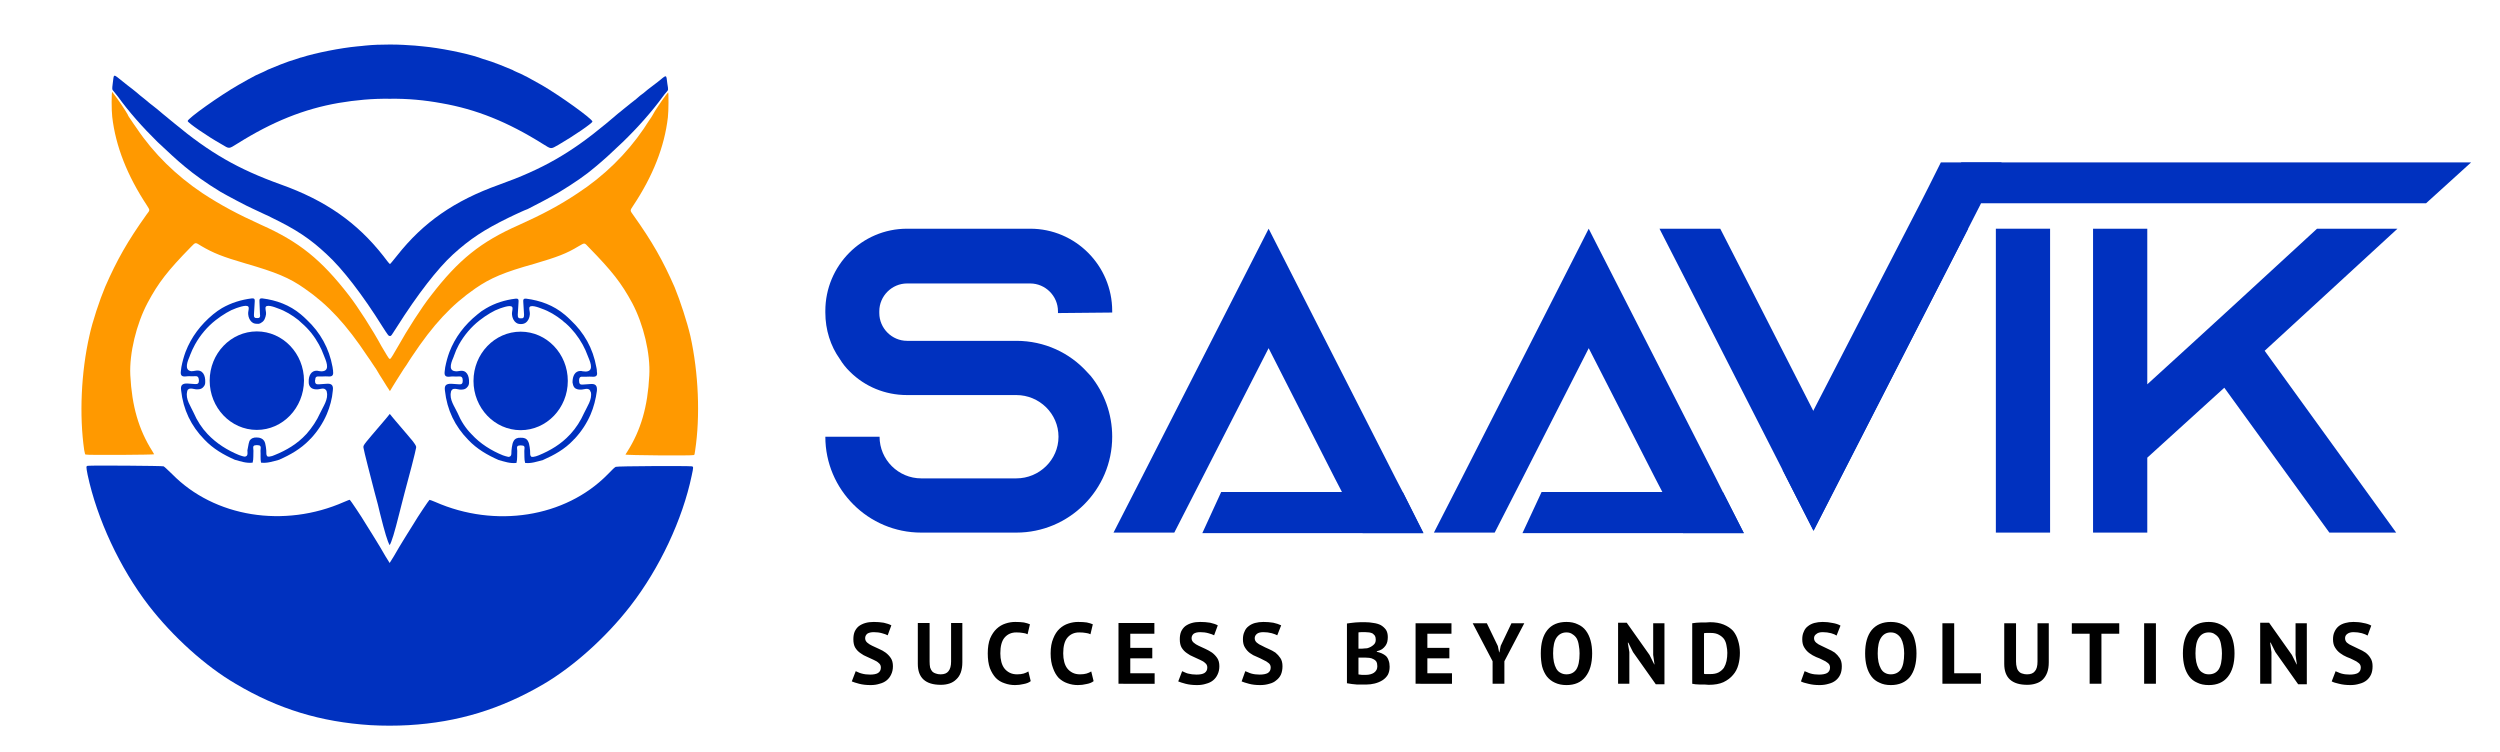
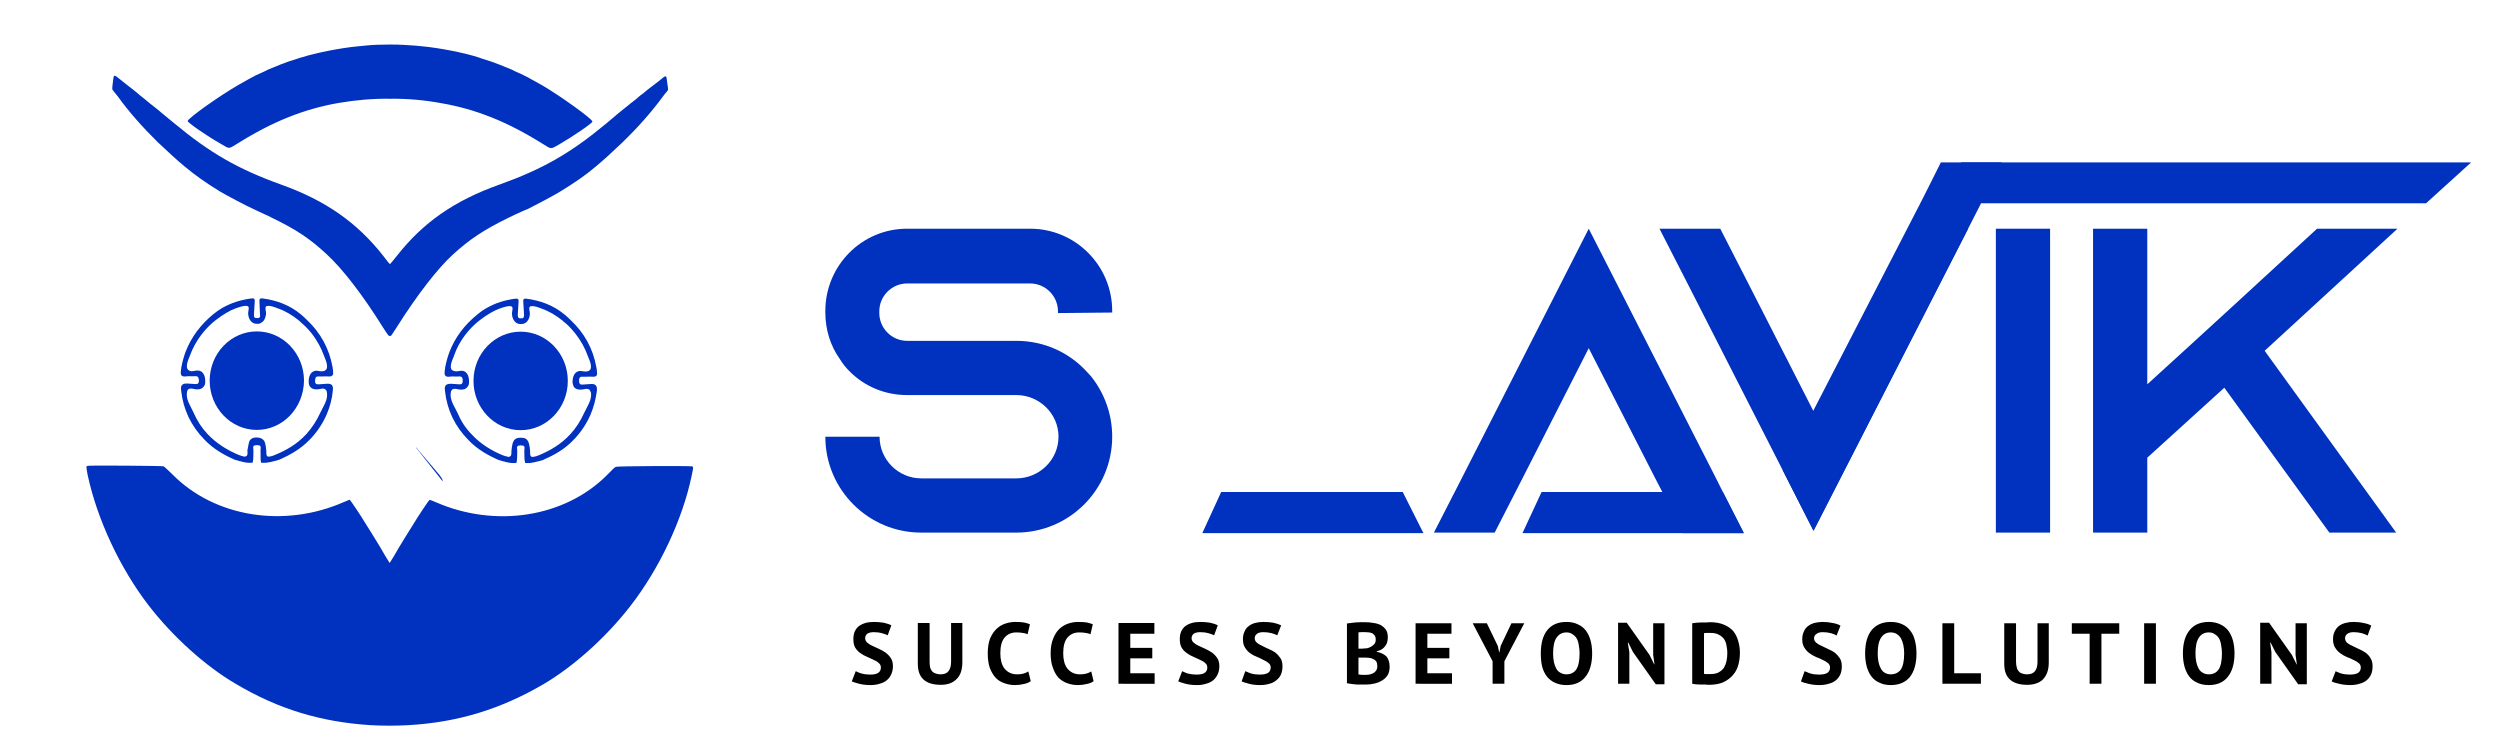
<svg xmlns="http://www.w3.org/2000/svg" version="1.2" viewBox="0 0 952 287" width="133" height="40">
  <title>Illustrator file</title>
  <style>
		.s0 { fill: #0031bf } 
		.s1 { fill: #000000 } 
		.s2 { fill: #ff9900 } 
	</style>
  <g id="_Artboards_">
	</g>
  <g id="Layer 1">
    <g id="&lt;Group&gt;">
      <g id="&lt;Group&gt;">
			</g>
      <g id="&lt;Group&gt;">
			</g>
    </g>
    <g id="&lt;Group&gt;">
      <g id="&lt;Group&gt;">
			</g>
    </g>
    <g id="&lt;Group&gt;">
      <g id="&lt;Group&gt;">
			</g>
    </g>
    <g id="&lt;Group&gt;">
      <g id="&lt;Group&gt;">
			</g>
    </g>
    <g id="&lt;Group&gt;">
      <g id="&lt;Group&gt;">
			</g>
      <g id="&lt;Group&gt;">
			</g>
    </g>
    <g id="&lt;Group&gt;">
      <g id="&lt;Group&gt;">
			</g>
      <g id="&lt;Group&gt;">
			</g>
    </g>
    <g id="&lt;Group&gt;">
      <g id="&lt;Group&gt;">
        <g id="&lt;Group&gt;">
				</g>
        <g id="&lt;Group&gt;">
				</g>
      </g>
      <g id="&lt;Group&gt;">
        <g id="&lt;Group&gt;">
          <g id="&lt;Group&gt;">
					</g>
          <g id="&lt;Group&gt;">
					</g>
        </g>
      </g>
    </g>
    <g id="&lt;Group&gt;">
      <g id="&lt;Group&gt;">
        <g id="&lt;Group&gt;">
				</g>
        <g id="&lt;Group&gt;">
				</g>
      </g>
      <g id="&lt;Group&gt;">
        <g id="&lt;Group&gt;">
				</g>
        <g id="&lt;Group&gt;">
				</g>
      </g>
    </g>
    <g id="&lt;Group&gt;">
      <g id="&lt;Group&gt;">
        <g id="&lt;Group&gt;">
				</g>
        <g id="&lt;Group&gt;">
				</g>
      </g>
      <g id="&lt;Group&gt;">
        <g id="&lt;Group&gt;">
				</g>
        <g id="&lt;Group&gt;">
				</g>
      </g>
      <g id="Folder 1">
        <path id="&lt;Compound Path&gt;" class="s0" d="m402.7 119.5v-0.7c0-5.8-4.8-10.6-10.6-10.6h-47c-5.8 0-10.6 4.8-10.6 10.6v0.7c0 5.8 4.8 10.6 10.6 10.6h41.7c10.8 0 20.4 4.6 27 11.9 0.5 0.5 0.9 1 1.4 1.5 5.1 6.3 8.2 14.4 8.2 23.2 0 20.2-16.4 36.6-36.6 36.6h-36.3c-20.2 0-36.6-16.4-36.6-36.6h20.7c0 8.8 7.2 15.9 15.9 15.9h36.3c8.8 0 16.1-7.1 16.1-15.9 0-8.8-7.3-15.9-16.1-15.9h-41.7c-8.5 0-16.1-3.3-21.7-8.8q-2.3-2.2-4-5c-3.5-4.9-5.5-11.1-5.5-17.7v-0.6c0-17.3 13.9-31.4 31.2-31.4h47c17.3 0 31.3 14.1 31.3 31.4v0.6z" />
        <path id="&lt;Compound Path&gt;" class="s0" d="m750.1 87.3h-22.7l-10.6 20.7-25.3 49.8-0.5-1-24.9-48.8-10.6-20.7h-23.2l10.6 20.7 36.4 71.4 11.8 23.2z" />
        <path id="&lt;Compound Path&gt;" class="s0" d="m760.7 203.3v-116h20.7v116z" />
        <path id="&lt;Compound Path&gt;" class="s0" d="m762.9 62l-7.9 15.6-0.2 0.5-4.7 9.2-59 115.3-11.8-23.2 11.7-22.6 40.6-78.7 3.4-6.7 2.3-4.6 2.4-4.8z" />
        <path id="&lt;Compound Path&gt;" class="s0" d="m914 87.3h-30.7l-32.3 29.7-15.4 14.1-17.1 15.6v-59.4h-20.7v116h20.7v-28.6l29.4-26.7 40.1 55.3h25.5l-50.2-69.4z" />
        <path id="&lt;Path&gt;" class="s0" d="m899.1 62h43l-17.2 15.6h-184.6l7.2-15.6h145.9" />
        <path id="&lt;Compound Path&gt;" class="s0" d="m656.5 187.8l-2.6-5.2-48.6-95.3-48.5 95.3-10.6 20.7h23.2l10.6-20.7 25.3-49.7 25.4 49.7 2.7 5.2 7.9 15.7h23.2z" />
        <path id="&lt;Path&gt;" class="s0" d="m664.5 203.5h-84.5l7.3-15.7h69.2z" />
-         <path id="&lt;Compound Path&gt;" class="s0" d="m534.3 187.8l-2.7-5.2-48.5-95.3-48.6 95.3-10.6 20.7h23.2l10.6-20.7 25.4-49.7 25.3 49.7 2.7 5.2 7.9 15.7h23.2z" />
        <path id="&lt;Path&gt;" class="s0" d="m542.2 203.5h-84.4l7.2-15.7h69.3z" />
        <path id="&lt;Path&gt;" class="s0" d="m942.1 62l-17.2 15.6" />
-         <path id="&lt;Path&gt;" class="s0" d="m157.7 170.9c-0.1 1-3 12.2-4.4 17.2-0.7 2.9-1.7 6.4-2 7.8-1.9 7.6-2.9 10.8-3.7 12.2-0.8-1.4-1.8-4.6-3.7-12.2-0.3-1.4-1.2-5-2-7.8-1.3-5-4.2-16.2-4.3-17.2-0.1-0.6 0-0.9 1.2-2.4 0.9-1.1 1.9-2.3 6.7-7.9 0.9-1.1 1.8-2.1 1.9-2.3 0.1-0.1 0.1-0.2 0.2-0.2q0-0.1 0.1-0.1 0 0 0 0.1 0 0 0 0c0.1 0 0.1 0.1 0.2 0.2 0.1 0.2 1 1.2 1.9 2.3 4.8 5.6 5.8 6.8 6.7 7.9 1.1 1.5 1.3 1.9 1.2 2.4z" />
+         <path id="&lt;Path&gt;" class="s0" d="m157.7 170.9q0-0.1 0.1-0.1 0 0 0 0.1 0 0 0 0c0.1 0 0.1 0.1 0.2 0.2 0.1 0.2 1 1.2 1.9 2.3 4.8 5.6 5.8 6.8 6.7 7.9 1.1 1.5 1.3 1.9 1.2 2.4z" />
        <path id="&lt;Path&gt;" class="s1" d="m147.7 158q-0.1 0-0.1 0.1 0-0.1 0.1-0.1z" />
        <path id="&lt;Path&gt;" class="s0" d="m262.9 181.5c-3.5 16.8-12.3 35.5-23.4 49.8-9.2 11.9-21.7 23.1-33.1 29.8-16.4 9.6-32.7 14.6-51.6 15.7q-3.5 0.2-7.2 0.2h-0.1q-3.7 0-7.2-0.2c-18.9-1.2-35.2-6.1-51.5-15.8-11.5-6.7-24-18-33.2-29.9-11-14.3-19.7-33-23.3-49.9-0.6-3.1-0.6-3.3 0.1-3.4 1.8-0.2 28.5 0 28.9 0.2 0.5 0.3 1.1 0.9 3.3 3 16.1 16.4 42.7 20.7 65.6 10.6 1.2-0.5 2.1-0.9 2.2-0.8 0.2 0.1 4.4 6.3 6.1 9.2 0.6 0.9 1.7 2.7 2.5 4 0.8 1.2 2.1 3.5 3 4.9 1.2 2.2 2.9 4.9 3.6 6 0.7-1.1 2.4-3.8 3.6-6 0.9-1.4 2.2-3.7 3-4.9 0.8-1.3 1.9-3.1 2.5-4 1.7-2.9 5.9-9.1 6.1-9.2 0.1 0 1.1 0.3 2.2 0.8 22.9 10.1 49.6 5.9 65.7-10.4 2.1-2.2 2.8-2.8 3.2-3 0.5-0.3 27.1-0.4 29-0.2 0.7 0.1 0.7 0.3 0 3.5z" />
        <path id="&lt;Path&gt;" class="s0" d="m253.3 35.1c-0.4 0.4-1.1 1.3-1.6 2-4.1 5.6-9.5 11.7-15.2 17.2-4.4 4.2-7 6.6-10.5 9.5-3.5 3-8 6.1-13.6 9.5-2.1 1.3-10.6 5.8-12.1 6.5-1.4 0.5-3.9 1.7-5 2.2-0.5 0.2-1.5 0.7-2.3 1.1-9.4 4.6-14.7 8.1-21.2 14-5.9 5.4-13.6 15.3-21.5 27.8-1.8 2.8-2.2 3.6-2.6 3.3-0.4 0.3-0.9-0.5-2.7-3.3-7.8-12.5-15.5-22.4-21.4-27.8-6.4-6-11.7-9.5-21.2-14.1-0.7-0.4-1.8-0.9-2.3-1.1-1-0.5-3.6-1.7-4.9-2.3-1.5-0.6-10-5.1-12.2-6.4-5.6-3.4-10-6.6-13.6-9.6-3.4-2.8-6-5.3-10.4-9.4-5.7-5.6-11.1-11.7-15.1-17.3-0.6-0.7-1.3-1.6-1.6-2-0.7-0.8-0.7-0.7-0.4-3.1 0.5-3.8 0-3.7 3.8-0.7 1 0.8 2.6 2.1 3.7 2.9 1.1 0.9 2.4 1.9 2.9 2.4 0.5 0.4 2.3 1.8 3.8 3.1 1.6 1.2 3.7 2.9 4.7 3.8 1 0.8 3 2.5 4.5 3.7 13.6 11.3 24.3 17.5 40.7 23.4 17.1 6.1 29.1 14.5 39.1 27.2 1.3 1.7 2.1 2.8 2.6 3.2q0 0 0 0c0.5-0.4 1.3-1.5 2.7-3.2 10-12.7 21.9-21 39-27.1 16.5-5.9 27.2-12 40.8-23.3 1.5-1.3 3.5-2.9 4.5-3.8 1-0.8 3.1-2.5 4.7-3.8 1.6-1.2 3.3-2.6 3.8-3.1 0.6-0.4 1.9-1.4 2.9-2.3 1.1-0.8 2.8-2.1 3.8-2.9 3.7-3 3.2-3 3.7 0.7 0.4 2.4 0.4 2.3-0.3 3.1z" />
-         <path id="&lt;Path&gt;" class="s2" d="m264.2 172c-0.2 1.4-0.2 1.6-0.5 1.7-0.6 0.3-26.2 0.1-26.1-0.2 0.1-0.1 0.4-0.6 0.7-1.1 5.2-8.2 7.8-17.2 8.4-29 0.5-8.3-2.2-19.6-6.5-27.7-4.1-7.6-7.7-12.2-16.5-21.2-1.9-2-1.5-1.9-4-0.5-4.6 2.8-8.1 4.1-16.9 6.7-11.5 3.2-16.7 5.4-22.5 9.4-9.1 6.3-16.1 13.8-24.2 26-0.5 0.8-1.5 2.2-2 3.1-0.6 0.8-1.7 2.5-2.5 3.8-0.8 1.2-2 3.2-2.7 4.3l-1.2 2-1.3-2c-0.7-1.1-1.9-3.1-2.7-4.3-0.7-1.3-1.8-3-2.4-3.8-0.6-0.9-1.5-2.3-2.1-3.1-8.1-12.2-15.1-19.8-24.1-26-5.8-4.1-11-6.2-22.4-9.5-8.9-2.6-12.4-4-17-6.7-2.4-1.5-2.1-1.5-4 0.4-8.8 9-12.4 13.6-16.5 21.3-4.3 8.1-7 19.3-6.6 27.6 0.6 11.8 3.2 20.8 8.4 29 0.3 0.5 0.6 1 0.7 1.2 0.1 0.2-25.5 0.4-26.2 0.1-0.2-0.1-0.2-0.3-0.5-1.7-1.9-13.1-1.2-29.7 2-43.7 1.1-5.2 3.9-13.6 6-18.6 4.5-10.3 8.6-17.5 15.8-27.6 1.4-1.8 1.3-1.6 0.2-3.4-7.6-11.5-12-22.7-13.3-33.9-0.3-2.3-0.3-9.8 0-9.5 0 0 0.3 0.4 0.6 0.8 1.7 2.1 4.6 6.5 5.3 7.8 0.1 0.4 0.7 1.3 1.2 2 0.5 0.8 1.5 2.2 2.2 3.2 6.5 9.7 15.1 18.1 25.1 24.8 7 4.6 13.4 8 22.4 12.1 14.6 6.5 23 13.3 33.6 27 3.4 4.4 9 13.1 12.4 19.4 1.6 2.8 2.9 4.8 3 4.8q0.1 0 0.2-0.1 0.1 0.1 0.1 0.1c0.2 0 1.4-2 3-4.8 3.5-6.3 9.1-15 12.5-19.3 10.6-13.8 19.1-20.6 33.6-27 9.1-4.1 15.5-7.5 22.4-12.1 10.1-6.6 18.7-15 25.3-24.7 0.6-1 1.6-2.4 2.1-3.2 0.5-0.7 1.1-1.6 1.3-2 0.6-1.3 3.6-5.7 5.2-7.8 0.3-0.4 0.6-0.7 0.7-0.8 0.2-0.3 0.2 7.2-0.1 9.5-1.3 11.2-5.7 22.4-13.3 33.8-1.2 1.8-1.2 1.7 0.1 3.5 7.2 10.1 11.3 17.3 15.8 27.6 2.1 5.1 4.8 13.4 6 18.6 3.1 14 3.8 30.6 1.8 43.7z" />
        <path id="&lt;Path&gt;" class="s0" d="m225 46.4c0 0.6-7.3 5.6-13 8.9-3 1.7-2.6 1.7-6-0.4-13.4-8.4-25.4-13.2-38.6-15.5-6.5-1.2-13.1-1.8-19.6-1.7q-0.2 0-0.3 0c-6.4-0.1-12.9 0.5-19.4 1.6-13.2 2.3-25.2 7.1-38.6 15.5-3.4 2.1-3 2.1-6 0.3-5.7-3.2-13-8.3-13-8.9 0-1 12.4-9.8 19.4-13.8 3-1.7 5.3-3 5.4-3 0 0 0.5-0.3 1.1-0.6 1.4-0.6 1.5-0.7 3.1-1.4 0.7-0.3 1.4-0.7 1.6-0.8 0.8-0.3 3.6-1.5 4.9-2 2.3-0.9 3.7-1.4 6.7-2.3 0.5-0.2 1.1-0.4 1.3-0.4 5.3-1.7 14.9-3.6 21.3-4.2 1-0.1 2.4-0.2 3-0.3 2.9-0.3 6-0.4 9.2-0.4h0.6c3.2 0 6.3 0.2 9.1 0.4 0.7 0.1 2.1 0.2 3.1 0.3 6.4 0.6 16 2.5 21.2 4.2 0.2 0.1 0.8 0.3 1.4 0.5 3 0.9 4.4 1.4 6.7 2.3 1.2 0.5 4.1 1.7 4.9 2 0.1 0.1 0.9 0.5 1.6 0.8 1.6 0.7 1.7 0.7 3 1.4 0.6 0.3 1.2 0.6 1.2 0.6 0 0 2.4 1.3 5.4 3 6.9 4 19.3 12.9 19.3 13.9z" />
        <path id="&lt;Path&gt;" class="s1" d="m147.7 158.1q0-0.1 0-0.1 0 0 0 0.1z" />
        <path id="&lt;Compound Path&gt;" fill-rule="evenodd" class="s0" d="m226.7 149.2q-0.3 2.3-0.9 4.6-0.6 2.3-1.5 4.4-2.2 5.1-6.1 9.3-0.3 0.2-0.5 0.5c-3.3 3.5-7.3 5.7-11.6 7.6-2.3 0.6-4.5 1.4-6.8 1.1-0.4-1.5-0.2-3-0.3-4.6 0-0.7 0.4-1.8-0.5-2q-0.4-0.1-0.9-0.1-0.4 0-0.8 0.1c-0.9 0.2-0.5 1.3-0.5 2-0.1 1.6 0.1 3.1-0.3 4.6-2.4 0.3-4.6-0.5-6.8-1.1-4.3-1.9-8.3-4.2-11.6-7.7-5.1-5.2-8.1-11.4-8.9-18.8q-0.2-1.4 0.3-2 0.6-0.7 2.3-0.6c0.9 0.1 1.8 0.1 2.8 0.2 1 0.1 1.4-0.3 1.4-1.4 0-1.2-0.4-1.7-1.5-1.6-1.2 0.1-2.5-0.1-3.7 0.1-1.4 0.1-1.9-0.5-1.7-2 0.1-0.5 0.1-1.1 0.2-1.6q0.6-3.1 1.6-5.8c2.2-5.7 5.8-10.4 10.6-14.3q1.6-1.4 3.4-2.4c3.4-2 7.2-3.2 11.3-3.7 0.9-0.1 1.2 0.3 1.1 1.2-0.1 1.6-0.2 3.2-0.3 4.9 0 0.5 0 1 0.4 1.3q0.2 0.1 0.6 0.1 0.1 0 0.2 0 0.1 0 0.2 0 0.4 0 0.6-0.1c0.4-0.3 0.4-0.8 0.4-1.3q-0.1-2.5-0.3-4.9c-0.1-0.9 0.2-1.3 1.1-1.2 5.4 0.7 10.4 2.5 14.7 6.1q1.2 1 2.3 2.1c5.1 4.8 8.5 10.7 9.8 18 0.1 0.5 0.2 1 0.2 1.4q0 0.2 0 0.3c0.3 1.4-0.2 2-1.7 1.9-0.8-0.1-1.5 0-2.3 0q-0.7 0-1.3 0c-1.1-0.1-1.4 0.3-1.5 1.2q0 0.2 0 0.3c0 1.2 0.4 1.6 1.4 1.5 0.9-0.1 1.9-0.1 2.8-0.2 2-0.2 2.8 0.5 2.6 2.6zm-2.3 0.5q-0.1-0.1-0.1-0.1c-0.1-0.3-0.2-0.6-0.4-0.8-0.8-0.7-2-0.2-2.9-0.1-1 0.1-2.2 0-2.9-0.8-0.4-0.5-0.6-1.2-0.7-1.9q0-0.1 0-0.1c0-2.3 0.9-4.4 3.2-4.3q0 0 0.1 0 0.2 0 0.4 0.1c0.6 0 1.1 0.2 1.7 0.1 3.1-0.4 1-4.4 0.4-6q-0.8-2.2-1.9-4.2c-1.7-3.1-3.9-5.9-6.5-8.2q-0.7-0.5-1.3-1.1c-2.4-1.9-5-3.5-7.9-4.5-0.8-0.3-4.9-2-4.7 0 0 0.7 0.3 1.5 0.2 2.3-0.1 1.2-0.6 2.4-1.6 3.1-0.6 0.4-1.2 0.5-1.8 0.5-0.6 0-1.3-0.1-1.8-0.5-1-0.7-1.5-1.9-1.6-3.1-0.1-0.8 0.2-1.6 0.2-2.3 0.2-2-3.9-0.3-4.7-0.1q-2 0.7-3.8 1.8c-1.4 0.8-2.8 1.8-4.1 2.8-3.2 2.5-5.9 5.7-7.9 9.3q-1.1 2-1.8 4.1-0.1 0.1-0.1 0.3c-0.7 1.7-2.5 5.4 0.5 5.7 0.5 0.1 1.1 0 1.7-0.1 2.7-0.5 3.7 1.8 3.6 4.4 0 0.7-0.2 1.3-0.7 1.8-0.7 0.9-1.9 1-2.9 0.9-0.9-0.1-2-0.6-2.8 0q-0.1 0.1-0.1 0.1-0.3 0.3-0.4 0.7 0 0.1 0 0.1c-0.7 2.9 1.4 5.6 2.5 8 1.3 3.1 3.1 5.9 5.4 8.2 3.3 3.6 7.5 6.2 11.9 8 0.7 0.2 1.4 0.5 2.1 0.6 0.2 0 0.4 0 0.5-0.1 0.9-0.3 0.6-1.6 0.7-2.3q0.1-1.3 0.4-2.6c0.1-0.3 0.2-0.7 0.4-1 0.5-1 1.6-1.4 2.7-1.3 1.2-0.1 2.3 0.3 2.8 1.3 0.2 0.3 0.3 0.7 0.4 1q0.3 1.3 0.4 2.6c0.1 0.7-0.2 2 0.6 2.4 0.2 0 0.4 0 0.6 0 0.7-0.1 1.4-0.3 2.1-0.6 4.4-1.8 8.6-4.3 11.9-7.9q0.1-0.1 0.2-0.2c2.2-2.4 3.9-5.1 5.2-8 1.1-2.4 3.2-5.2 2.6-8z" />
        <path id="&lt;Path&gt;" class="s0" d="m215.6 145.4c0 10.4-8.1 18.8-18 18.8-10 0-18-8.5-18-18.8 0-10.4 8.1-18.8 18-18.8 9.9 0 18 8.4 18 18.8z" />
        <path id="&lt;Compound Path&gt;" fill-rule="evenodd" class="s0" d="m125.9 149.1q-0.2 2.4-0.8 4.6-0.6 2.3-1.5 4.4-2.2 5.1-6.1 9.3-0.3 0.2-0.5 0.5c-3.4 3.5-7.3 5.7-11.6 7.6-2.3 0.6-4.5 1.4-6.9 1.1-0.3-1.5-0.1-3-0.2-4.6 0-0.7 0.4-1.7-0.5-2q-0.4-0.1-0.9-0.1-0.4 0-0.8 0.1c-0.9 0.2-0.5 1.3-0.5 2-0.1 1.6 0.1 3.1-0.3 4.6-2.4 0.3-4.6-0.5-6.8-1.1-4.3-1.9-8.3-4.2-11.6-7.7-5.1-5.2-8.1-11.4-8.9-18.8q-0.2-1.4 0.3-2 0.6-0.7 2.2-0.6c1 0.1 1.9 0.1 2.8 0.2 1.1 0.1 1.5-0.3 1.5-1.4-0.1-1.2-0.4-1.7-1.5-1.6-1.3 0.1-2.5-0.1-3.7 0.1-1.4 0.1-1.9-0.5-1.7-2 0.1-0.5 0.1-1.1 0.2-1.6q0.6-3.1 1.6-5.8c2.2-5.7 5.8-10.4 10.5-14.3q1.7-1.4 3.4-2.4c3.5-2 7.3-3.2 11.4-3.7 0.9-0.1 1.2 0.3 1.1 1.2-0.1 1.6-0.2 3.2-0.3 4.9 0 0.5-0.1 1 0.4 1.3q0.2 0.1 0.6 0.1 0.1 0 0.2 0 0.1 0 0.2 0 0.4 0 0.6-0.1c0.4-0.3 0.4-0.8 0.3-1.3q-0.1-2.5-0.2-4.9c-0.1-0.9 0.2-1.3 1.1-1.2 5.4 0.7 10.4 2.5 14.7 6.1q1.2 1 2.3 2.1c5.1 4.8 8.5 10.8 9.8 18 0.1 0.5 0.1 1 0.2 1.4q0 0.2 0 0.3c0.2 1.4-0.3 2-1.7 1.9-0.8-0.1-1.6 0-2.3 0q-0.7 0-1.3 0c-1.1-0.1-1.5 0.3-1.5 1.2q0 0.2-0.1 0.4c0 1.1 0.4 1.5 1.5 1.4 0.9-0.1 1.8-0.1 2.8-0.2 2-0.2 2.8 0.5 2.5 2.6zm-2.3 0.5q0-0.1 0-0.1c-0.1-0.3-0.2-0.6-0.5-0.8-0.7-0.7-1.9-0.2-2.8-0.1-1 0.1-2.2 0-2.9-0.8-0.5-0.5-0.7-1.2-0.7-1.9q0-0.1 0-0.1c-0.1-2.3 0.9-4.4 3.2-4.3q0 0 0 0 0.2 0 0.5 0.1c0.5 0.1 1.1 0.2 1.7 0.1 3-0.4 1-4.4 0.4-6q-0.8-2.2-1.9-4.2c-1.7-3.1-3.9-5.9-6.6-8.2q-0.6-0.5-1.2-1.1c-2.4-1.9-5-3.5-7.9-4.5-0.8-0.3-4.9-2-4.7 0 0 0.7 0.3 1.5 0.2 2.3-0.2 1.2-0.6 2.5-1.7 3.1-0.5 0.4-1.1 0.6-1.7 0.5-0.6 0-1.3-0.1-1.8-0.5-1-0.7-1.5-1.9-1.6-3.1-0.1-0.8 0.2-1.6 0.2-2.3 0.2-2-3.9-0.3-4.7-0.1q-2 0.7-3.8 1.8c-1.4 0.8-2.8 1.8-4.1 2.8-3.2 2.5-5.9 5.7-7.9 9.3q-1.1 2-1.9 4.1 0 0.1-0.1 0.3c-0.7 1.7-2.4 5.4 0.6 5.8 0.5 0 1.1-0.1 1.6-0.2 2.8-0.5 3.8 1.8 3.7 4.4 0 0.7-0.2 1.3-0.7 1.8-0.7 0.9-1.9 1-2.9 0.9-0.9-0.1-2.1-0.6-2.8 0q-0.1 0.1-0.2 0.1-0.2 0.3-0.3 0.7 0 0.1 0 0.1c-0.7 2.9 1.4 5.6 2.5 8.1 1.3 3 3.1 5.8 5.3 8.1 3.4 3.6 7.6 6.2 12 8 0.7 0.2 1.3 0.5 2.1 0.6 0.1 0 0.3 0 0.5-0.1 0.9-0.3 0.6-1.6 0.6-2.3q0.2-1.3 0.5-2.6c0.1-0.3 0.2-0.7 0.3-1 0.6-1 1.7-1.4 2.8-1.3 1.2 0 2.2 0.4 2.8 1.3 0.2 0.3 0.3 0.7 0.4 1q0.3 1.3 0.4 2.6c0.1 0.7-0.2 2 0.6 2.4 0.2 0 0.4 0 0.6 0 0.7-0.1 1.4-0.3 2-0.6 4.5-1.8 8.7-4.3 12-7.9q0.1-0.1 0.2-0.2c2.1-2.4 3.9-5.1 5.2-8 1.1-2.4 3.2-5.2 2.5-8z" />
        <path id="&lt;Path&gt;" class="s0" d="m114.9 145.3c-0.1 10.4-8.1 18.8-18 18.8-10 0-18-8.5-18-18.8 0-10.4 8.1-18.8 18-18.8 9.9 0 18 8.4 18 18.8z" />
        <path id="SUCCESS BEYOND SOLUTIONS" class="s1" aria-label="SUCCESS BEYOND SOLUTIONS" d="m335.1 254.8q0-1.1-0.8-1.7-0.7-0.7-1.9-1.2-1.2-0.6-2.6-1.2-1.3-0.5-2.5-1.4-1.2-0.8-2-2.1-0.7-1.2-0.7-3.2 0-1.7 0.5-2.9 0.6-1.3 1.6-2.1 1.1-0.8 2.5-1.2 1.4-0.4 3.2-0.4 2 0 3.8 0.3 1.8 0.4 2.9 1l-1.4 3.8q-0.7-0.4-2.2-0.8-1.4-0.4-3.1-0.4-1.6 0-2.5 0.6-0.8 0.7-0.8 1.7 0 1 0.8 1.7 0.8 0.7 1.9 1.2 1.2 0.6 2.6 1.2 1.4 0.6 2.5 1.4 1.2 0.9 2 2.1 0.8 1.2 0.8 3.1 0 1.8-0.7 3.2-0.6 1.3-1.7 2.2-1.1 0.9-2.7 1.3-1.5 0.5-3.4 0.5-2.5 0-4.4-0.5-1.9-0.5-2.8-0.9l1.5-3.9q0.4 0.2 0.9 0.4 0.6 0.3 1.4 0.5 0.7 0.2 1.5 0.3 0.8 0.1 1.7 0.1 2 0 3-0.6 1.1-0.7 1.1-2.1zm26.8-2.3v-14.7h4.3v15q0 2.2-0.6 3.9-0.6 1.6-1.7 2.6-1.1 1.1-2.6 1.6-1.5 0.5-3.3 0.5-8.8 0-8.8-8v-15.6h4.5v14.7q0 1.3 0.2 2.3 0.3 0.9 0.8 1.5 0.6 0.6 1.4 0.8 0.8 0.3 1.8 0.3 2.1 0 3-1.2 1-1.2 1-3.7zm29.5 3.8l0.9 3.7q-1 0.8-2.7 1.1-1.6 0.4-3.3 0.4-2.1 0-4-0.7-1.9-0.6-3.3-2-1.4-1.5-2.3-3.8-0.8-2.3-0.8-5.6 0-3.4 0.9-5.7 1-2.3 2.5-3.7 1.5-1.4 3.4-2 1.8-0.6 3.7-0.6 1.9 0 3.3 0.2 1.4 0.3 2.3 0.7l-0.9 3.8q-0.8-0.4-1.8-0.5-1.1-0.2-2.5-0.2-2.8 0-4.5 2-1.6 1.9-1.6 6 0 1.8 0.4 3.3 0.4 1.5 1.2 2.5 0.8 1 2 1.6 1.2 0.6 2.8 0.6 1.5 0 2.5-0.3 1-0.3 1.8-0.8zm24 0l0.9 3.7q-1 0.8-2.7 1.1-1.6 0.4-3.3 0.4-2.1 0-4-0.7-1.8-0.6-3.3-2-1.4-1.5-2.2-3.8-0.9-2.3-0.9-5.6 0-3.4 1-5.7 0.9-2.3 2.4-3.7 1.5-1.4 3.4-2 1.8-0.6 3.7-0.6 2 0 3.3 0.2 1.4 0.3 2.3 0.7l-0.9 3.8q-0.8-0.4-1.8-0.5-1-0.2-2.5-0.2-2.8 0-4.5 2-1.6 1.9-1.6 6 0 1.8 0.4 3.3 0.4 1.5 1.2 2.5 0.8 1 2 1.6 1.2 0.6 2.8 0.6 1.5 0 2.5-0.3 1-0.3 1.8-0.8zm10.4 4.7v-23.2h13.7v4.1h-9.2v5.4h8.4v4h-8.4v5.7h9.3v4zm33.9-6.2q0-1.1-0.8-1.7-0.7-0.7-1.9-1.2-1.2-0.6-2.6-1.2-1.3-0.5-2.5-1.4-1.2-0.8-2-2.1-0.7-1.2-0.7-3.2 0-1.7 0.5-2.9 0.6-1.3 1.6-2.1 1.1-0.8 2.5-1.2 1.4-0.4 3.2-0.4 2 0 3.8 0.3 1.8 0.4 2.9 1l-1.4 3.8q-0.7-0.4-2.2-0.8-1.4-0.4-3.1-0.4-1.6 0-2.5 0.6-0.8 0.7-0.8 1.7 0 1 0.8 1.7 0.8 0.7 1.9 1.2 1.2 0.6 2.6 1.2 1.3 0.6 2.5 1.4 1.2 0.9 2 2.1 0.8 1.2 0.8 3.1 0 1.8-0.7 3.2-0.6 1.3-1.7 2.2-1.1 0.9-2.7 1.3-1.5 0.5-3.4 0.5-2.5 0-4.4-0.5-1.9-0.5-2.8-0.9l1.5-3.9q0.4 0.2 0.9 0.4 0.6 0.3 1.3 0.5 0.8 0.2 1.6 0.3 0.8 0.1 1.7 0.1 2 0 3-0.6 1.1-0.7 1.1-2.1zm24.2 0q0-1.1-0.8-1.7-0.8-0.7-2-1.2-1.1-0.6-2.5-1.2-1.4-0.5-2.6-1.4-1.1-0.8-1.9-2.1-0.8-1.2-0.8-3.2 0-1.7 0.6-2.9 0.5-1.3 1.6-2.1 1-0.8 2.4-1.2 1.5-0.4 3.2-0.4 2 0 3.8 0.3 1.8 0.4 3 1l-1.5 3.8q-0.7-0.4-2.1-0.8-1.5-0.4-3.2-0.4-1.6 0-2.4 0.6-0.9 0.7-0.9 1.7 0 1 0.8 1.7 0.8 0.7 2 1.2 1.1 0.6 2.5 1.2 1.4 0.6 2.6 1.4 1.1 0.9 1.9 2.1 0.8 1.2 0.8 3.1 0 1.8-0.6 3.2-0.6 1.3-1.8 2.2-1 0.9-2.6 1.3-1.6 0.5-3.5 0.5-2.5 0-4.3-0.5-1.9-0.5-2.8-0.9l1.4-3.9q0.4 0.2 1 0.4 0.6 0.3 1.3 0.5 0.7 0.2 1.5 0.3 0.8 0.1 1.7 0.1 2 0 3.1-0.6 1.1-0.7 1.1-2.1zm44.7-11.6q0 0.9-0.2 1.8-0.2 0.8-0.7 1.5-0.5 0.7-1.3 1.3-0.8 0.5-2 0.8v0.2q1 0.2 1.9 0.6 0.9 0.4 1.6 1 0.7 0.7 1 1.7 0.4 1 0.4 2.4 0 1.8-0.7 3.1-0.8 1.3-2.1 2.1-1.3 0.8-2.9 1.2-1.6 0.4-3.3 0.4-0.6 0-1.5 0-0.8 0-1.9 0-1-0.1-2-0.2-1-0.1-1.9-0.3v-22.8q0.6-0.1 1.4-0.2 0.9-0.1 1.8-0.2 0.9 0 1.9-0.1 1 0 1.9 0 1.6 0 3.2 0.3 1.5 0.2 2.7 0.8 1.2 0.7 2 1.8 0.7 1.1 0.7 2.8zm-8.3 14.4q0.8 0 1.6-0.2 0.8-0.2 1.4-0.6 0.6-0.4 1-1.1 0.3-0.6 0.3-1.4 0-1.1-0.4-1.8-0.4-0.6-1.1-0.9-0.7-0.4-1.6-0.5-0.9-0.1-1.7-0.1h-2.4v6.4q0.1 0.1 0.5 0.1 0.4 0 0.8 0.1 0.4 0 0.8 0 0.5 0 0.8 0zm-2.9-10h1.4q0.5 0 1.1-0.1 0.6 0 1-0.1 1.3-0.4 2.2-1.2 0.9-0.7 0.9-2 0-0.9-0.3-1.5-0.4-0.5-0.9-0.9-0.6-0.3-1.3-0.4-0.7-0.1-1.4-0.1-0.9 0-1.6 0-0.7 0-1.1 0.1zm21.8 13.4v-23.1h13.7v4h-9.2v5.4h8.4v4h-8.4v5.7h9.4v4zm29.4 0v-8.6l-7.6-14.5h5.4l4.2 8.7 0.5 2.4h0.1l0.5-2.5 4.1-8.6h4.9l-7.6 14.5v8.6zm18.4-11.6q0-5.8 2.5-8.9 2.5-3.1 7.3-3.1 2.5 0 4.3 0.9 1.9 0.8 3.1 2.4 1.2 1.6 1.8 3.8 0.6 2.2 0.6 4.9 0 5.8-2.6 9-2.5 3.1-7.2 3.1-2.5 0-4.4-0.9-1.8-0.8-3.1-2.4-1.2-1.6-1.8-3.8-0.5-2.2-0.5-5zm4.7 0q0 1.8 0.3 3.3 0.3 1.4 0.9 2.5 0.6 1.1 1.6 1.6 1 0.6 2.3 0.6 2.4 0 3.7-1.8 1.3-1.9 1.3-6.2 0-1.6-0.3-3.1-0.2-1.5-0.8-2.6-0.6-1-1.6-1.6-0.9-0.7-2.3-0.7-2.4 0-3.8 2-1.3 1.9-1.3 6zm39.2 11.8l-8.7-12.3-1.8-3.6h-0.2l0.6 3.6v12.1h-4.3v-23.3h3.3l8.7 12.3 1.8 3.6h0.1l-0.5-3.6v-12.1h4.3v23.3zm13.9-0.2v-23.1q0.7-0.1 1.6-0.2 0.9-0.1 1.8-0.1 0.9 0 1.8 0 0.9-0.1 1.6-0.1 3 0 5.2 0.9 2.2 0.9 3.6 2.4 1.3 1.6 1.9 3.7 0.7 2.2 0.7 4.7 0 2.4-0.6 4.6-0.6 2.2-2 3.8-1.4 1.7-3.7 2.8-2.2 1-5.6 1-0.5 0-1.4-0.1-0.9 0-1.8 0-0.9-0.1-1.8-0.1-0.9-0.1-1.3-0.2zm7.1-19.4q-0.7 0-1.5 0-0.7 0-1.1 0.1v15.5q0.2 0 0.5 0.1 0.3 0 0.7 0 0.3 0 0.7 0 0.3 0 0.5 0 1.9 0 3.1-0.6 1.3-0.7 2.1-1.8 0.7-1.2 1-2.6 0.3-1.5 0.3-3.1 0-1.3-0.3-2.7-0.2-1.4-0.9-2.5-0.7-1-2-1.7-1.2-0.7-3.1-0.7zm45.5 13.2q0-1.1-0.8-1.7-0.8-0.7-2-1.2-1.1-0.6-2.5-1.1-1.4-0.6-2.6-1.5-1.1-0.8-1.9-2.1-0.8-1.2-0.8-3.2 0-1.7 0.6-2.9 0.5-1.3 1.6-2.1 1-0.8 2.4-1.2 1.5-0.4 3.2-0.4 2 0 3.8 0.4 1.8 0.3 3 1l-1.5 3.8q-0.7-0.5-2.1-0.9-1.5-0.4-3.2-0.4-1.6 0-2.4 0.7-0.9 0.6-0.9 1.6 0 1 0.8 1.7 0.8 0.7 2 1.2 1.2 0.6 2.5 1.2 1.4 0.6 2.6 1.4 1.1 0.9 1.9 2.1 0.8 1.2 0.8 3.1 0 1.9-0.6 3.2-0.6 1.3-1.7 2.2-1.1 0.9-2.7 1.3-1.6 0.5-3.5 0.5-2.4 0-4.3-0.5-1.9-0.4-2.8-0.9l1.4-3.9q0.4 0.2 1 0.4 0.6 0.3 1.3 0.5 0.7 0.2 1.5 0.3 0.8 0.1 1.7 0.1 2 0 3.1-0.6 1.1-0.7 1.1-2.1zm13.4-5.4q0-5.8 2.5-8.9 2.6-3.1 7.3-3.1 2.5 0 4.4 0.9 1.8 0.8 3 2.4 1.3 1.6 1.8 3.8 0.6 2.2 0.6 4.9 0 5.8-2.5 9-2.6 3.1-7.3 3.1-2.5 0-4.3-0.9-1.9-0.8-3.1-2.4-1.2-1.6-1.8-3.8-0.6-2.2-0.6-5zm4.8 0q0 1.8 0.3 3.3 0.3 1.4 0.9 2.5 0.6 1.1 1.5 1.6 1 0.6 2.3 0.6 2.4 0 3.8-1.8 1.3-1.9 1.3-6.2 0-1.6-0.3-3.1-0.3-1.5-0.9-2.6-0.6-1-1.5-1.6-1-0.7-2.4-0.7-2.4 0-3.7 2-1.3 1.9-1.3 6zm39.4 7.6v4h-14.7v-23.1h4.5v19.1zm21.6-4.5v-14.6h4.3v14.9q0 2.3-0.6 3.9-0.6 1.6-1.7 2.7-1 1-2.6 1.5-1.5 0.5-3.3 0.5-8.8 0-8.8-8v-15.5h4.5v14.6q0 1.3 0.3 2.3 0.2 0.9 0.8 1.5 0.5 0.6 1.3 0.8 0.8 0.3 1.8 0.3 2.1 0 3-1.2 1-1.1 1-3.7zm31.2-14.6v4h-6.8v19.1h-4.5v-19.1h-6.8v-4zm9.5 23.1v-23.1h4.5v23.1zm14.8-11.6q0-5.8 2.6-8.9 2.5-3.1 7.3-3.1 2.4 0 4.3 0.9 1.8 0.8 3.1 2.4 1.2 1.6 1.8 3.8 0.6 2.2 0.6 4.9 0 5.8-2.6 9-2.5 3.1-7.2 3.1-2.6 0-4.4-0.9-1.9-0.8-3.1-2.4-1.2-1.6-1.8-3.8-0.6-2.2-0.6-5zm4.8 0q0 1.8 0.3 3.3 0.3 1.4 0.9 2.5 0.6 1.1 1.6 1.6 0.9 0.6 2.3 0.6 2.4 0 3.7-1.8 1.3-1.9 1.3-6.2 0-1.6-0.3-3.1-0.2-1.5-0.8-2.6-0.6-1-1.6-1.6-0.9-0.7-2.3-0.7-2.5 0-3.8 2-1.3 1.9-1.3 6zm39.2 11.8l-8.7-12.3-1.8-3.6h-0.2l0.5 3.6v12.1h-4.3v-23.3h3.4l8.7 12.3 1.8 3.6h0.1l-0.5-3.6v-12.1h4.3v23.3zm23.9-6.4q0-1.1-0.8-1.7-0.8-0.7-2-1.2-1.1-0.6-2.5-1.1-1.4-0.6-2.6-1.5-1.1-0.8-1.9-2.1-0.8-1.2-0.8-3.2 0-1.7 0.6-2.9 0.6-1.3 1.6-2.1 1-0.8 2.5-1.2 1.4-0.4 3.1-0.4 2.1 0 3.8 0.4 1.8 0.3 3 1l-1.4 3.8q-0.8-0.5-2.2-0.9-1.5-0.4-3.2-0.4-1.5 0-2.4 0.7-0.8 0.6-0.8 1.6 0 1 0.7 1.7 0.8 0.7 2 1.2 1.2 0.6 2.5 1.2 1.4 0.6 2.6 1.4 1.2 0.9 1.9 2.1 0.8 1.2 0.8 3.1 0 1.9-0.6 3.2-0.6 1.3-1.7 2.2-1.1 0.9-2.7 1.3-1.6 0.5-3.4 0.5-2.5 0-4.4-0.5-1.9-0.4-2.8-0.9l1.5-3.9q0.3 0.2 0.9 0.4 0.6 0.3 1.3 0.5 0.7 0.2 1.5 0.3 0.9 0.1 1.7 0.1 2 0 3.1-0.6 1.1-0.7 1.1-2.1z" />
      </g>
    </g>
    <g id="&lt;Group&gt;">
      <g id="&lt;Group&gt;">
			</g>
      <g id="&lt;Group&gt;">
			</g>
      <g id="&lt;Group&gt;">
        <g id="&lt;Group&gt;">
				</g>
        <g id="&lt;Group&gt;">
				</g>
      </g>
    </g>
    <g id="&lt;Group&gt;">
      <g id="&lt;Group&gt;">
			</g>
      <g id="&lt;Group&gt;">
			</g>
    </g>
    <g id="&lt;Group&gt;">
      <g id="&lt;Group&gt;">
        <g id="&lt;Group&gt;">
				</g>
      </g>
    </g>
    <g id="&lt;Group&gt;">
      <g id="&lt;Group&gt;">
        <g id="&lt;Group&gt;">
				</g>
        <g id="&lt;Group&gt;">
				</g>
      </g>
    </g>
    <g id="&lt;Group&gt;">
      <g id="&lt;Group&gt;">
        <g id="&lt;Group&gt;">
				</g>
        <g id="&lt;Group&gt;">
				</g>
      </g>
    </g>
  </g>
</svg>